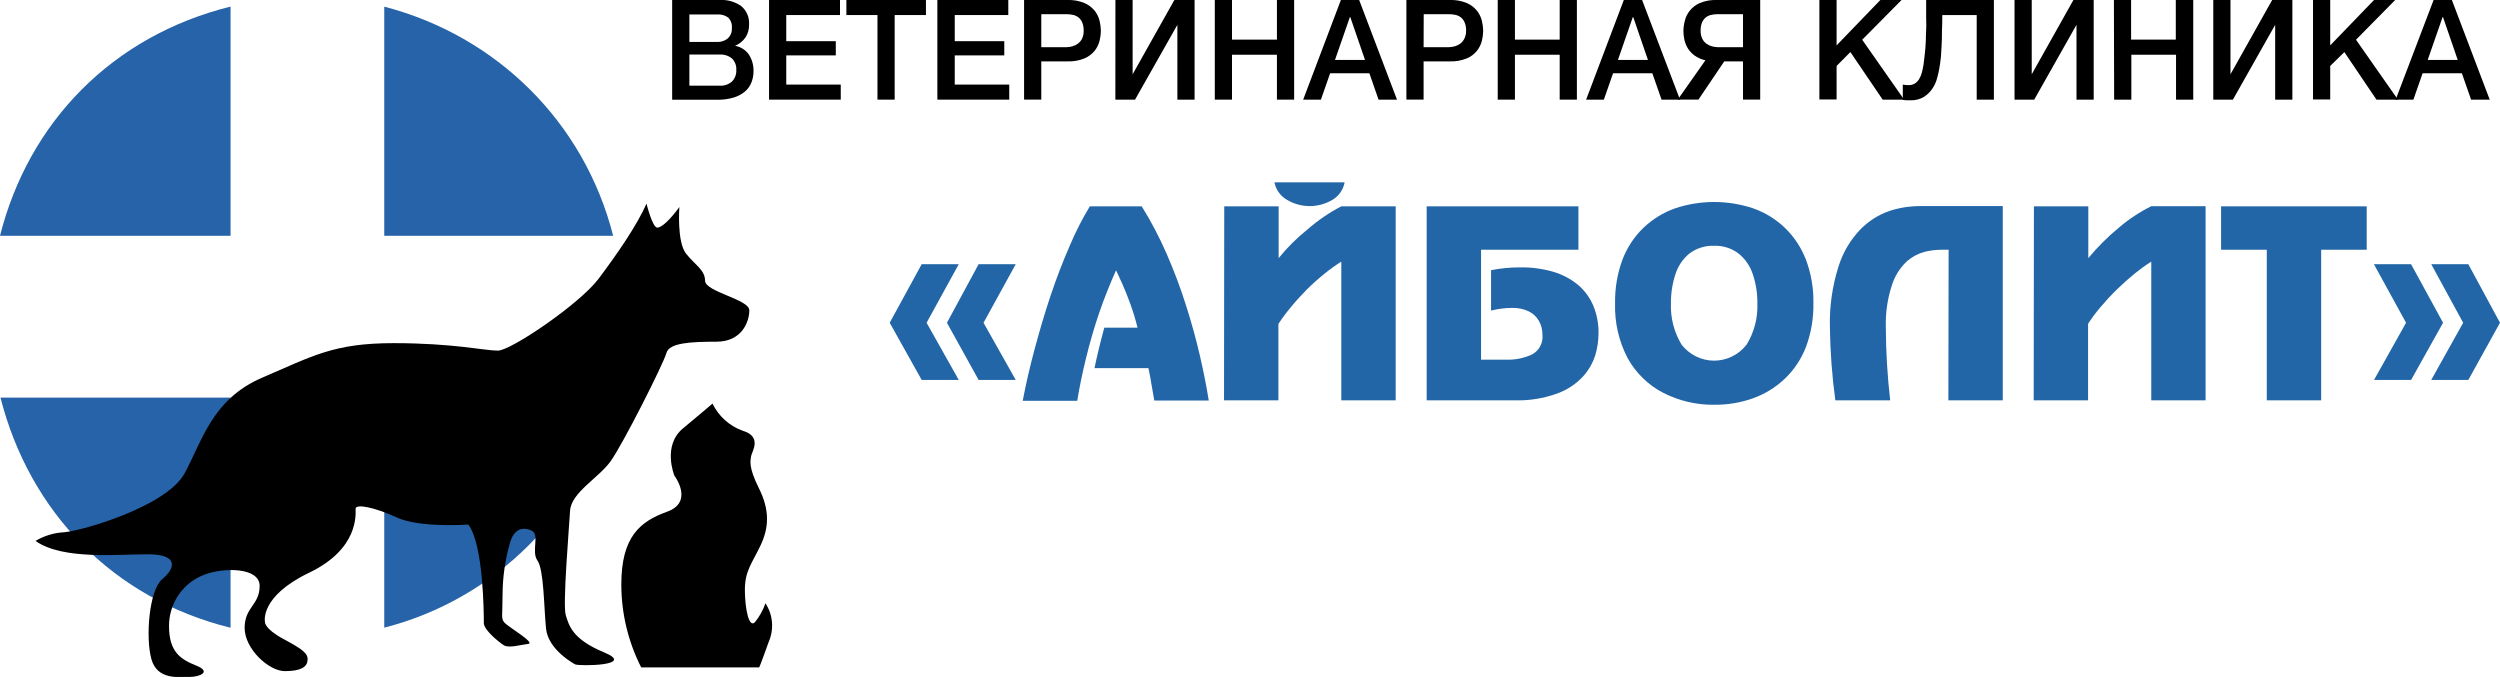
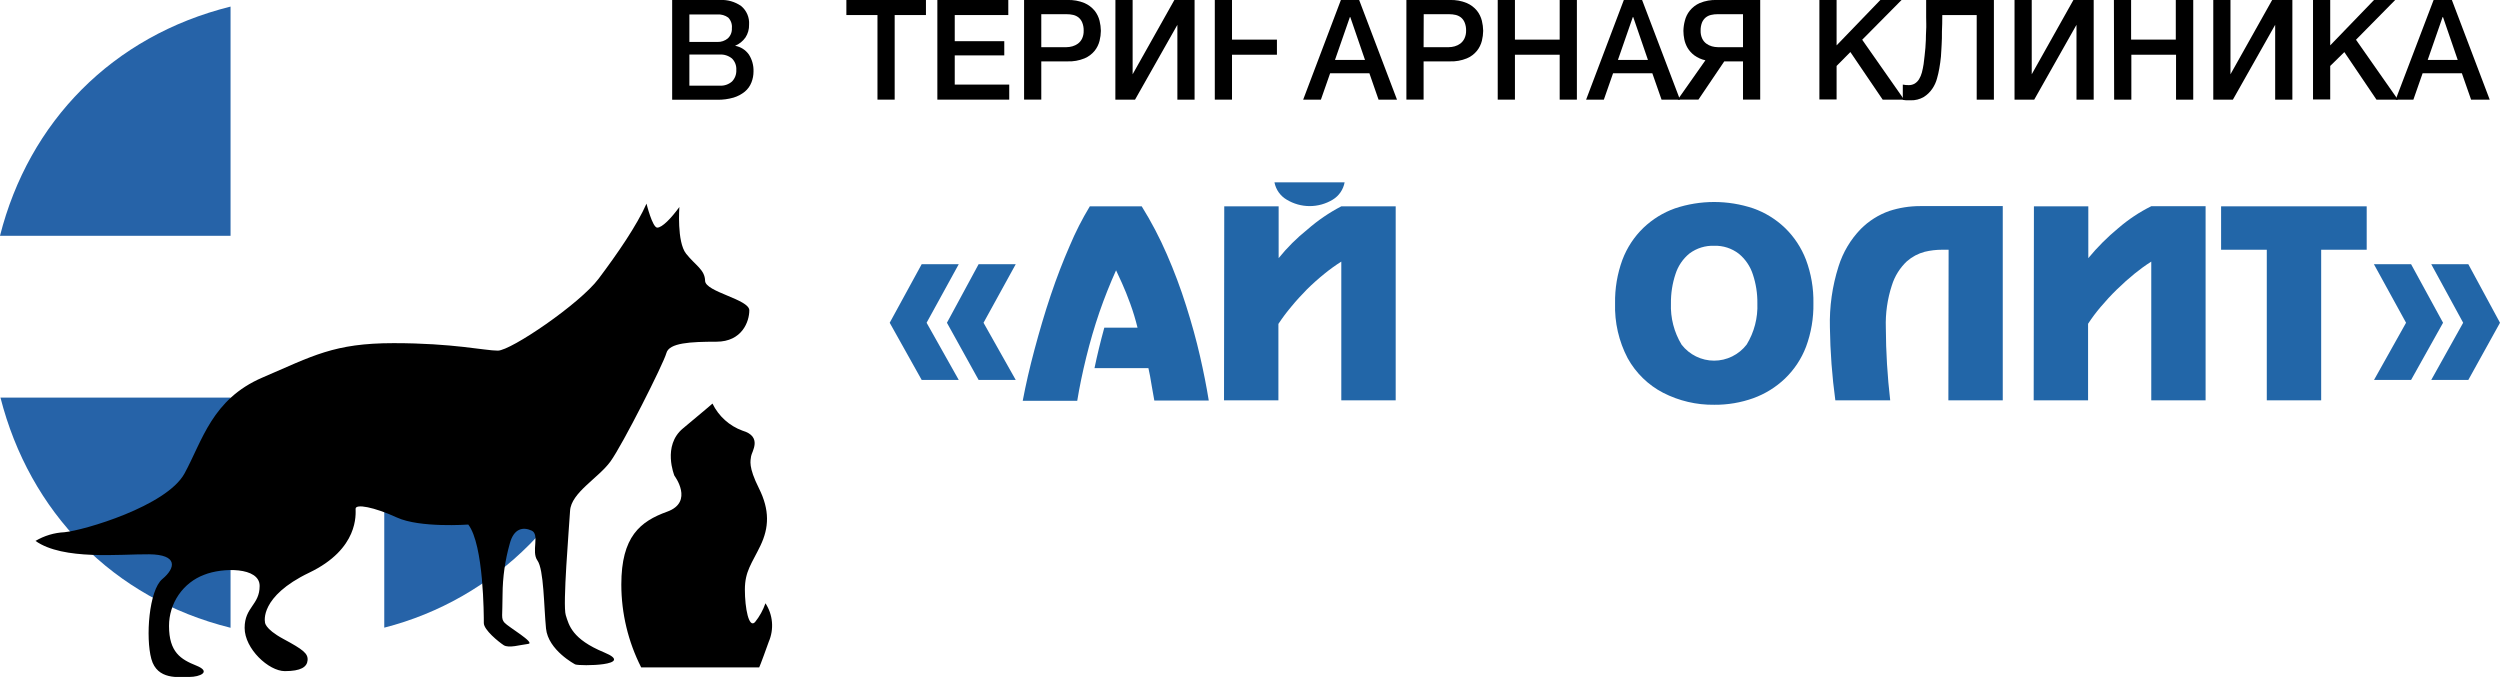
<svg xmlns="http://www.w3.org/2000/svg" width="373" height="101" viewBox="0 0 373 101" fill="none">
  <g clip-path="url(#clip0)">
    <path d="M34.399 35.177V0.982C16.759 5.365 4.304 18.183 0 35.177H34.399Z" fill="#2663A8" />
-     <path d="M57.332 35.178H91.484C87.153 18.183 74.091 5.366 57.332 0.992V35.178Z" fill="#2663A8" />
    <path d="M34.399 59.327H0.07C4.41 76.322 16.758 89.282 34.399 93.665V59.327Z" fill="#2663A8" />
    <path d="M57.332 59.327V93.647C65.527 91.554 73.015 87.263 79.012 81.224C85.008 75.186 89.292 67.622 91.413 59.327H57.332Z" fill="#2663A8" />
    <path d="M5.293 80.705C6.607 79.927 8.086 79.483 9.606 79.408C12.49 79.14 24.865 75.517 27.529 70.642C30.193 65.768 31.63 59.56 39.154 56.331C46.678 53.102 49.818 51.197 58.726 51.197C67.635 51.197 72.327 52.315 74.276 52.315C76.225 52.315 86.492 45.339 89.315 41.582C92.137 37.825 95.022 33.631 96.459 30.384C96.459 30.384 97.341 33.962 98.064 33.962C98.788 33.962 100.146 32.566 101.363 30.885C101.363 30.885 100.966 36.081 102.36 37.843C103.754 39.605 105.165 40.232 105.2 41.895C105.235 43.559 111.798 44.65 111.798 46.305C111.798 47.959 110.73 50.983 106.885 50.983C103.039 50.983 99.829 51.144 99.423 52.682C99.017 54.221 92.887 66.367 91.079 68.854C89.271 71.34 85.213 73.505 85.055 76.206C84.896 78.907 83.934 90.266 84.411 91.778C84.887 93.29 85.346 95.356 90.144 97.341C94.942 99.327 86.545 99.408 85.822 99.13C85.822 99.13 81.782 97.019 81.465 93.764C81.147 90.508 81.147 84.971 80.186 83.63C79.224 82.288 80.583 79.73 79.304 79.157C78.025 78.585 76.658 78.835 76.058 81.107C75.358 83.574 74.996 86.126 74.982 88.692C74.982 91.939 74.717 92.27 75.273 92.905C75.829 93.54 79.965 95.937 78.801 96.071C77.637 96.206 75.899 96.751 75.149 96.259C74.4 95.767 72.186 93.987 72.186 92.959C72.186 91.93 72.186 81.268 69.866 78.263C69.866 78.263 62.669 78.791 59.229 77.217C55.789 75.642 53.055 75.141 53.055 75.911C53.055 76.68 53.575 81.877 46.131 85.445C38.687 89.014 39.533 92.789 39.533 92.789C39.533 92.789 39.374 93.764 42.294 95.338C45.214 96.912 45.972 97.493 45.893 98.504C45.813 99.515 44.896 100.132 42.497 100.132C40.098 100.132 36.499 96.805 36.499 93.683C36.499 90.562 38.739 90.275 38.739 87.422C38.739 84.569 33.174 84.667 30.457 85.758C28.919 86.335 27.593 87.375 26.656 88.739C25.719 90.103 25.217 91.726 25.218 93.388C25.218 97.324 26.982 98.379 29.293 99.309C31.604 100.239 29.813 101 28.252 101C26.691 101 23.454 101.501 22.581 98.316C21.707 95.132 22.219 88.057 24.221 86.394C26.223 84.73 26.576 82.744 22.254 82.7C17.932 82.655 9.43 83.63 5.293 80.705Z" fill="black" />
    <path d="M106.302 60.213C107.221 62.099 108.828 63.549 110.783 64.256C113.817 65.15 112.141 67.422 112.062 68.075C111.982 68.728 111.612 69.613 113.235 72.86C114.858 76.107 114.743 78.719 113.464 81.393C112.185 84.068 111.136 85.204 111.136 87.967C111.136 90.731 111.726 93.817 112.653 92.815C113.327 91.977 113.852 91.027 114.205 90.007C114.755 90.845 115.089 91.811 115.175 92.814C115.261 93.817 115.098 94.826 114.699 95.749C113.42 99.327 113.27 99.577 113.27 99.577H95.665C93.722 95.754 92.706 91.517 92.701 87.216C92.701 80.061 95.506 77.797 99.546 76.34C103.585 74.882 100.622 70.973 100.622 70.973C100.622 70.973 98.778 66.501 101.901 63.916C105.023 61.331 106.302 60.213 106.302 60.213Z" fill="black" />
    <path d="M137.516 39.417H143.046L138.248 48.156L143.046 56.689H137.516L132.744 48.156L137.516 39.417ZM146.01 39.417H151.549L146.742 48.156L151.549 56.689H146.01L141.282 48.156L146.01 39.417Z" fill="#2266A8" />
    <path d="M162.601 30.785H170.345C171.767 33.073 173.02 35.465 174.094 37.941C175.188 40.444 176.148 43.006 176.969 45.615C177.798 48.221 178.486 50.716 179.033 53.101C179.58 55.487 180.018 57.705 180.347 59.756H172.224C172.118 59.237 171.994 58.522 171.844 57.609C171.668 56.491 171.5 55.579 171.342 54.926H163.298C163.703 52.982 164.191 50.97 164.762 48.889H169.719C169.423 47.676 169.061 46.482 168.634 45.311C168.219 44.175 167.814 43.155 167.399 42.243C166.984 41.331 166.702 40.696 166.517 40.329C165.606 42.35 164.777 44.437 164.03 46.59C163.289 48.754 162.636 50.99 162.072 53.28C161.507 55.57 161.057 57.752 160.722 59.801H152.59C153.04 57.413 153.622 54.863 154.354 52.135C155.086 49.407 155.871 46.715 156.771 44.041C157.67 41.366 158.623 38.916 159.602 36.679C160.456 34.642 161.459 32.672 162.601 30.785V30.785Z" fill="#2266A8" />
    <path d="M182.658 30.785H190.773V38.513C192.046 36.938 193.483 35.507 195.06 34.246C196.605 32.892 198.305 31.73 200.122 30.785H208.237V59.729H200.122V39.032C199.259 39.577 198.428 40.175 197.635 40.82C196.714 41.562 195.831 42.35 194.989 43.182C194.169 44.014 193.384 44.872 192.634 45.785C191.954 46.593 191.321 47.442 190.738 48.325V59.729H182.623L182.658 30.785ZM190.156 27.207H200.616C200.519 27.739 200.311 28.243 200.007 28.687C199.703 29.131 199.309 29.505 198.852 29.783C197.812 30.415 196.621 30.749 195.408 30.749C194.195 30.749 193.004 30.415 191.964 29.783C191.503 29.512 191.104 29.146 190.792 28.709C190.481 28.271 190.264 27.771 190.156 27.243V27.207Z" fill="#2266A8" />
-     <path d="M212.859 30.785H235.501V37.261H220.974V53.665H224.917C226.149 53.681 227.37 53.428 228.498 52.922C229.045 52.656 229.496 52.224 229.788 51.685C230.081 51.146 230.2 50.528 230.129 49.917C230.138 49.203 229.958 48.499 229.609 47.878C229.251 47.255 228.716 46.756 228.074 46.447C227.289 46.085 226.432 45.91 225.569 45.937C224.523 45.95 223.481 46.085 222.465 46.339V40.311C223.894 40.029 225.348 39.888 226.804 39.891C228.476 39.867 230.143 40.09 231.752 40.552C233.094 40.943 234.345 41.603 235.43 42.493C236.427 43.336 237.213 44.406 237.724 45.615C238.26 46.927 238.524 48.336 238.5 49.756C238.494 50.854 238.331 51.944 238.015 52.994C237.637 54.182 237.008 55.272 236.171 56.187C235.095 57.334 233.765 58.205 232.29 58.727C230.259 59.456 228.111 59.795 225.957 59.729H212.859V30.785Z" fill="#2266A8" />
    <path d="M240.969 45.258C240.93 43.043 241.301 40.841 242.062 38.764C242.745 36.955 243.818 35.323 245.202 33.988C246.552 32.699 248.154 31.712 249.904 31.09C253.699 29.82 257.796 29.82 261.591 31.09C263.344 31.71 264.948 32.698 266.301 33.988C267.681 35.321 268.756 36.946 269.449 38.747C270.224 40.823 270.601 43.03 270.561 45.249C270.6 47.465 270.226 49.668 269.458 51.743C268.769 53.543 267.693 55.166 266.309 56.492C264.953 57.781 263.35 58.773 261.599 59.408C259.727 60.077 257.754 60.41 255.769 60.392C253.121 60.427 250.504 59.813 248.14 58.603C245.913 57.449 244.072 55.654 242.847 53.442C241.529 50.927 240.881 48.105 240.969 45.258V45.258ZM249.304 45.258C249.219 47.427 249.771 49.572 250.892 51.421C251.469 52.165 252.206 52.767 253.046 53.18C253.887 53.594 254.809 53.809 255.743 53.809C256.677 53.809 257.599 53.594 258.439 53.18C259.279 52.767 260.016 52.165 260.594 51.421C261.728 49.574 262.287 47.423 262.199 45.249C262.218 43.787 261.991 42.332 261.529 40.947C261.137 39.725 260.401 38.646 259.412 37.843C258.37 37.046 257.091 36.632 255.787 36.672C254.457 36.614 253.147 37.018 252.073 37.816C251.094 38.611 250.367 39.682 249.983 40.893C249.516 42.299 249.287 43.775 249.304 45.258V45.258Z" fill="#2266A8" />
    <path d="M290.733 37.261H289.754C288.884 37.261 288.016 37.363 287.17 37.566C286.194 37.823 285.289 38.304 284.523 38.97C283.48 39.944 282.705 41.177 282.274 42.548C281.602 44.593 281.294 46.743 281.366 48.898C281.382 52.518 281.6 56.135 282.019 59.73H273.833C273.342 56.128 273.071 52.498 273.022 48.862C272.938 45.772 273.374 42.69 274.31 39.748C274.968 37.645 276.107 35.729 277.635 34.158C278.839 32.952 280.295 32.035 281.895 31.474C283.372 30.994 284.913 30.75 286.464 30.75H298.812V59.73H290.698L290.733 37.261Z" fill="#2266A8" />
    <path d="M303.461 30.785H311.576V38.513C312.923 36.882 314.421 35.385 316.048 34.041C317.547 32.746 319.2 31.646 320.969 30.768H329.075V59.73H320.969V39.032C320.109 39.579 319.282 40.176 318.491 40.821C317.609 41.537 316.727 42.324 315.845 43.182C314.963 44.041 314.16 44.918 313.419 45.794C312.74 46.59 312.112 47.429 311.54 48.307V59.73H303.426L303.461 30.785Z" fill="#2266A8" />
    <path d="M331.387 30.785H353.111V37.261H346.319V59.729H338.205V37.261H331.387V30.785Z" fill="#2266A8" />
    <path d="M359.733 39.417L364.505 48.156L359.733 56.689H354.203L358.984 48.156L354.186 39.417H359.733ZM368.272 39.417L372.999 48.156L368.272 56.689H362.741L367.504 48.156L362.741 39.417H368.272Z" fill="#2266A8" />
    <path d="M100.287 -0.001H107.414C108.535 -0.064 109.645 0.251 110.572 0.893C110.975 1.224 111.294 1.649 111.502 2.132C111.709 2.615 111.798 3.141 111.762 3.666C111.784 4.348 111.596 5.02 111.224 5.589C110.834 6.145 110.296 6.577 109.672 6.833V6.833C110.498 6.975 111.236 7.441 111.727 8.129C112.211 8.88 112.454 9.764 112.424 10.661C112.426 11.221 112.321 11.777 112.115 12.298C111.909 12.831 111.572 13.302 111.136 13.666C110.637 14.072 110.065 14.375 109.451 14.56C108.657 14.79 107.834 14.899 107.008 14.883H100.287V-0.001ZM102.854 6.26H107.043C107.604 6.278 108.152 6.09 108.587 5.732C108.794 5.54 108.957 5.302 109.062 5.038C109.167 4.773 109.213 4.488 109.196 4.203C109.226 3.914 109.192 3.623 109.098 3.349C109.003 3.075 108.85 2.826 108.649 2.62C108.182 2.283 107.615 2.119 107.043 2.155H102.854V6.26ZM102.854 12.781H107.396C108.058 12.821 108.709 12.6 109.213 12.163C109.434 11.936 109.605 11.664 109.716 11.365C109.827 11.066 109.875 10.747 109.857 10.428C109.876 10.115 109.829 9.801 109.717 9.507C109.606 9.214 109.434 8.949 109.213 8.729C108.701 8.31 108.053 8.099 107.396 8.138H102.854V12.781Z" fill="black" />
-     <path d="M114.742 0H125.327V2.245H117.309V6.145H124.7V8.265H117.309V12.62H125.441V14.866H114.742V0Z" fill="black" />
    <path d="M126.279 0H138.151V2.245H133.485V14.866H130.919V2.245H126.279V0Z" fill="black" />
    <path d="M139.854 0H150.438V2.245H142.447V6.145H149.838V8.265H142.447V12.62H150.579V14.866H139.854V0Z" fill="black" />
    <path d="M152.793 -0.001H159.258C160.13 -0.033 160.999 0.122 161.807 0.455C162.394 0.712 162.914 1.104 163.324 1.6C163.672 2.042 163.921 2.555 164.056 3.103C164.177 3.595 164.242 4.099 164.251 4.606C164.242 5.106 164.177 5.605 164.056 6.09C163.919 6.632 163.67 7.139 163.324 7.575C162.918 8.074 162.397 8.464 161.807 8.711C160.998 9.041 160.13 9.193 159.258 9.158H155.36V14.865H152.793V-0.001ZM155.36 7.039H159.117C159.415 7.035 159.712 6.993 159.999 6.913C160.297 6.829 160.577 6.693 160.828 6.511C161.09 6.314 161.302 6.056 161.446 5.759C161.616 5.391 161.698 4.986 161.684 4.579C161.697 4.166 161.625 3.755 161.472 3.371C161.356 3.075 161.168 2.814 160.925 2.611C160.689 2.425 160.415 2.294 160.123 2.226C159.804 2.153 159.479 2.117 159.152 2.119H155.36V7.039Z" fill="black" />
    <path d="M166.421 0H168.988V11.082L175.215 0H178.231V14.866H175.665V3.703L169.349 14.866H166.412L166.421 0Z" fill="black" />
-     <path d="M181.248 0H183.815V5.912H190.518V0H193.085V14.866H190.518V8.166H183.815V14.866H181.248V0Z" fill="black" />
+     <path d="M181.248 0H183.815V5.912H190.518V0V14.866H190.518V8.166H183.815V14.866H181.248V0Z" fill="black" />
    <path d="M200.061 0H202.786L208.431 14.866H205.679L204.312 10.93H198.456L197.08 14.866H194.434L200.061 0ZM199.179 8.944H203.66L201.463 2.549H201.402L199.179 8.944Z" fill="black" />
    <path d="M209.834 -0.001H216.299C217.171 -0.033 218.04 0.122 218.848 0.455C219.437 0.709 219.957 1.102 220.365 1.6C220.713 2.042 220.962 2.555 221.097 3.103C221.218 3.595 221.283 4.099 221.291 4.606C221.283 5.106 221.218 5.605 221.097 6.09C220.96 6.632 220.711 7.139 220.365 7.575C219.961 8.076 219.439 8.466 218.848 8.711C218.039 9.041 217.171 9.193 216.299 9.158H212.401V14.865H209.834V-0.001ZM212.401 7.039H216.158C216.456 7.035 216.753 6.993 217.04 6.913C217.338 6.829 217.618 6.693 217.869 6.511C218.131 6.314 218.343 6.056 218.487 5.759C218.663 5.392 218.751 4.987 218.742 4.579C218.755 4.166 218.683 3.755 218.531 3.371C218.415 3.075 218.227 2.814 217.984 2.611C217.747 2.425 217.473 2.294 217.181 2.226C216.863 2.153 216.537 2.117 216.211 2.119H212.418L212.401 7.039Z" fill="black" />
    <path d="M223.461 0H226.028V5.912H232.705V0H235.271V14.866H232.705V8.166H226.028V14.866H223.461V0Z" fill="black" />
    <path d="M242.276 0H245.001L250.655 14.866H247.903L246.527 10.93H240.67L239.295 14.866H236.648L242.276 0ZM241.394 8.944H245.874L243.678 2.549H243.616L241.394 8.944Z" fill="black" />
    <path d="M262.623 14.864H260.056V9.158H257.26L253.405 14.864H250.318L254.446 8.997C253.849 8.868 253.284 8.616 252.788 8.254C252.389 7.956 252.05 7.583 251.791 7.154C251.557 6.756 251.39 6.32 251.297 5.866C251.212 5.451 251.167 5.029 251.165 4.605C251.175 4.097 251.246 3.593 251.377 3.102C251.508 2.553 251.758 2.039 252.109 1.6C252.509 1.104 253.02 0.711 253.599 0.455C254.411 0.121 255.283 -0.035 256.157 -0.001H262.623V14.864ZM260.056 2.118H256.254C255.931 2.116 255.608 2.152 255.293 2.226C255 2.291 254.726 2.422 254.49 2.61C254.248 2.815 254.057 3.076 253.935 3.371C253.79 3.756 253.721 4.166 253.732 4.578C253.718 4.985 253.799 5.39 253.97 5.759C254.111 6.057 254.323 6.316 254.587 6.51C254.838 6.694 255.119 6.83 255.416 6.913C255.704 6.993 256 7.035 256.298 7.038H260.056V2.118Z" fill="black" />
    <path d="M271.453 0H274.02V6.771L280.547 0H283.713L277.839 5.93L284.101 14.874H280.9L276.075 7.764L274.02 9.839V14.839H271.453V0Z" fill="black" />
    <path d="M284.798 12.701C285.107 12.706 285.412 12.625 285.68 12.469C285.943 12.305 286.163 12.082 286.324 11.816C286.512 11.504 286.654 11.167 286.747 10.814C286.853 10.401 286.939 9.983 287.003 9.562C287.056 9.096 287.109 8.667 287.153 8.3C287.197 7.934 287.241 7.531 287.268 7.156C287.294 6.78 287.321 6.368 287.338 5.948C287.356 5.528 287.338 5.054 287.382 4.481C287.427 3.909 287.382 3.283 287.382 2.558C287.382 1.834 287.382 0.984 287.382 0H297.49V14.866H294.924V2.245H289.79C289.79 3.169 289.773 3.983 289.737 4.687C289.737 5.393 289.737 6.046 289.693 6.655C289.649 7.263 289.64 7.844 289.588 8.444C289.535 9.043 289.446 9.615 289.341 10.232C289.254 10.727 289.142 11.216 289.005 11.699C288.86 12.25 288.621 12.77 288.3 13.238C287.968 13.73 287.538 14.148 287.038 14.463C286.434 14.818 285.743 14.992 285.045 14.964C284.789 14.964 284.569 14.964 284.401 14.964C284.233 14.953 284.065 14.932 283.898 14.901V12.62L284.331 12.683L284.798 12.701Z" fill="black" />
    <path d="M300.568 0H303.135V11.082L309.353 0H312.379V14.866H309.812V3.703L303.506 14.866H300.568V0Z" fill="black" />
    <path d="M315.395 0H317.961V5.912H324.629V0H327.231V14.866H324.665V8.166H317.997V14.866H315.43L315.395 0Z" fill="black" />
    <path d="M330.221 0H332.787V11.082L339.006 0H342.022V14.866H339.455V3.703L333.149 14.866H330.221V0Z" fill="black" />
    <path d="M345.102 0H347.668V6.771L354.204 0H357.362L351.514 5.93L357.776 14.874H354.575L349.776 7.773L347.668 9.839V14.839H345.102V0Z" fill="black" />
    <path d="M363.094 0H365.82L371.465 14.866H368.686L367.31 10.93H361.454L360.078 14.866H357.432L363.094 0ZM362.212 8.944H366.693L364.497 2.549H364.435L362.212 8.944Z" fill="black" />
  </g>
  <defs>
    <clipPath id="clip0">
      <rect width="373" height="101" fill="white" />
    </clipPath>
  </defs>
</svg>